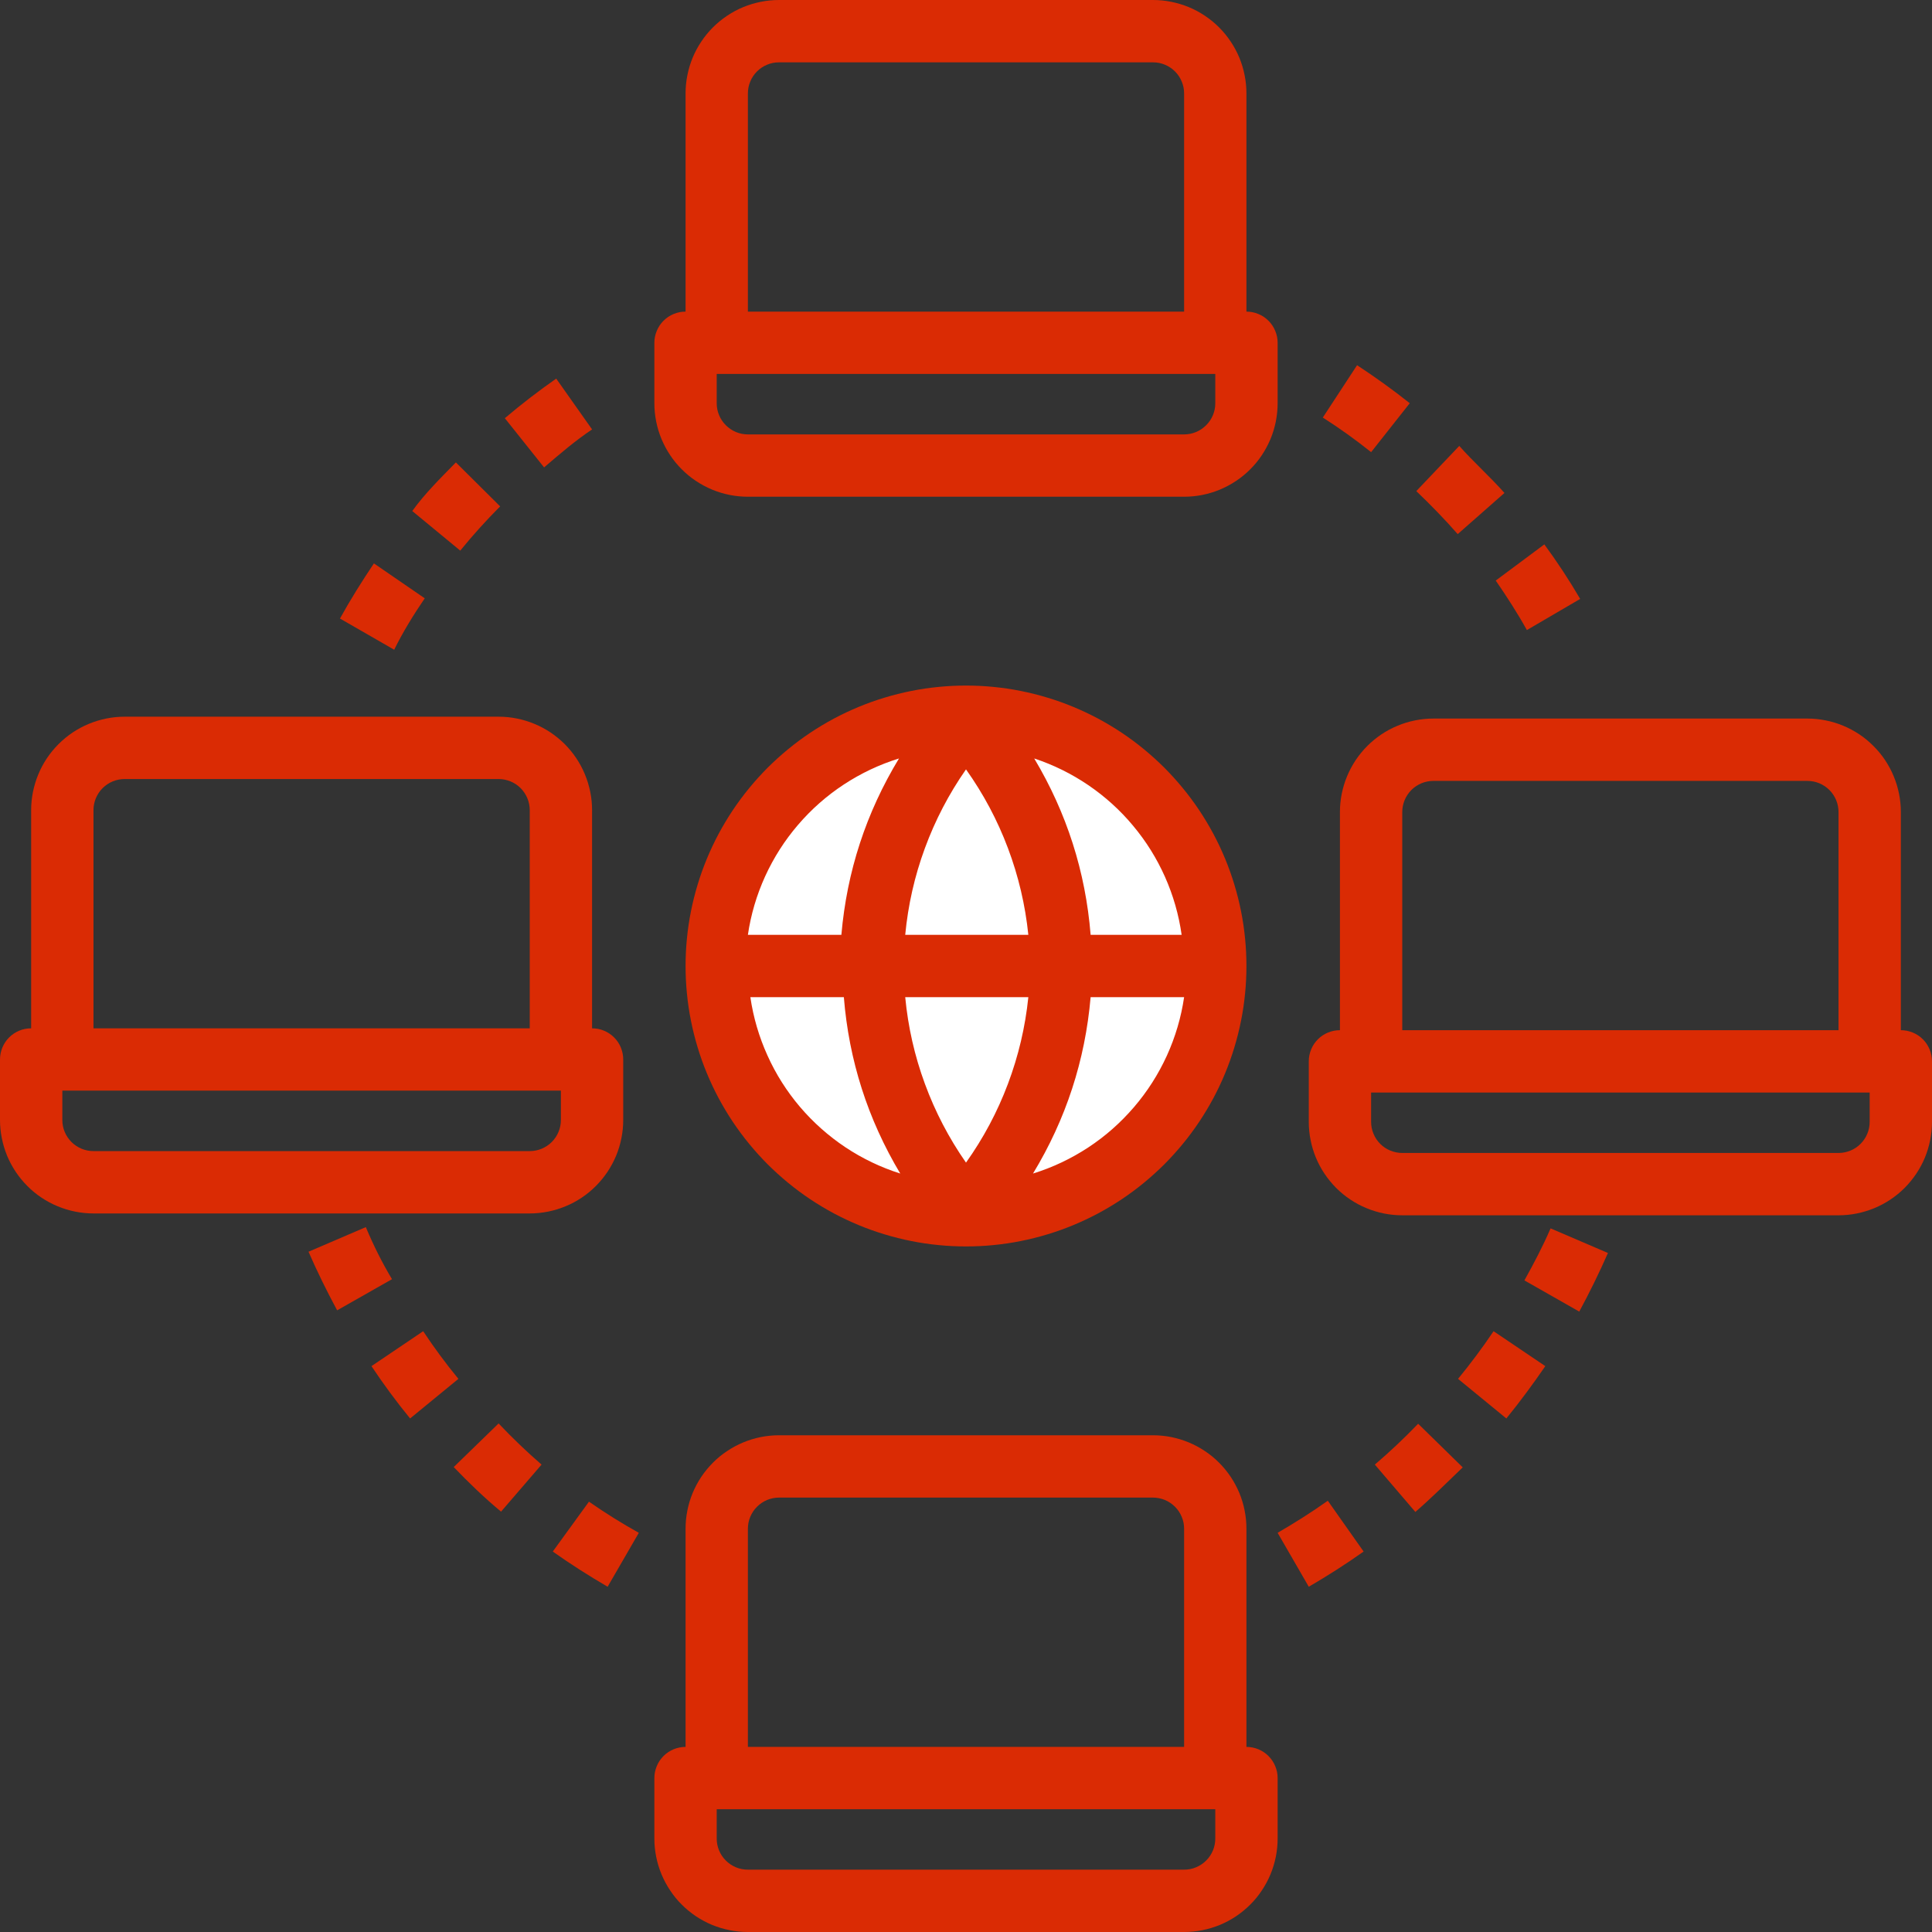
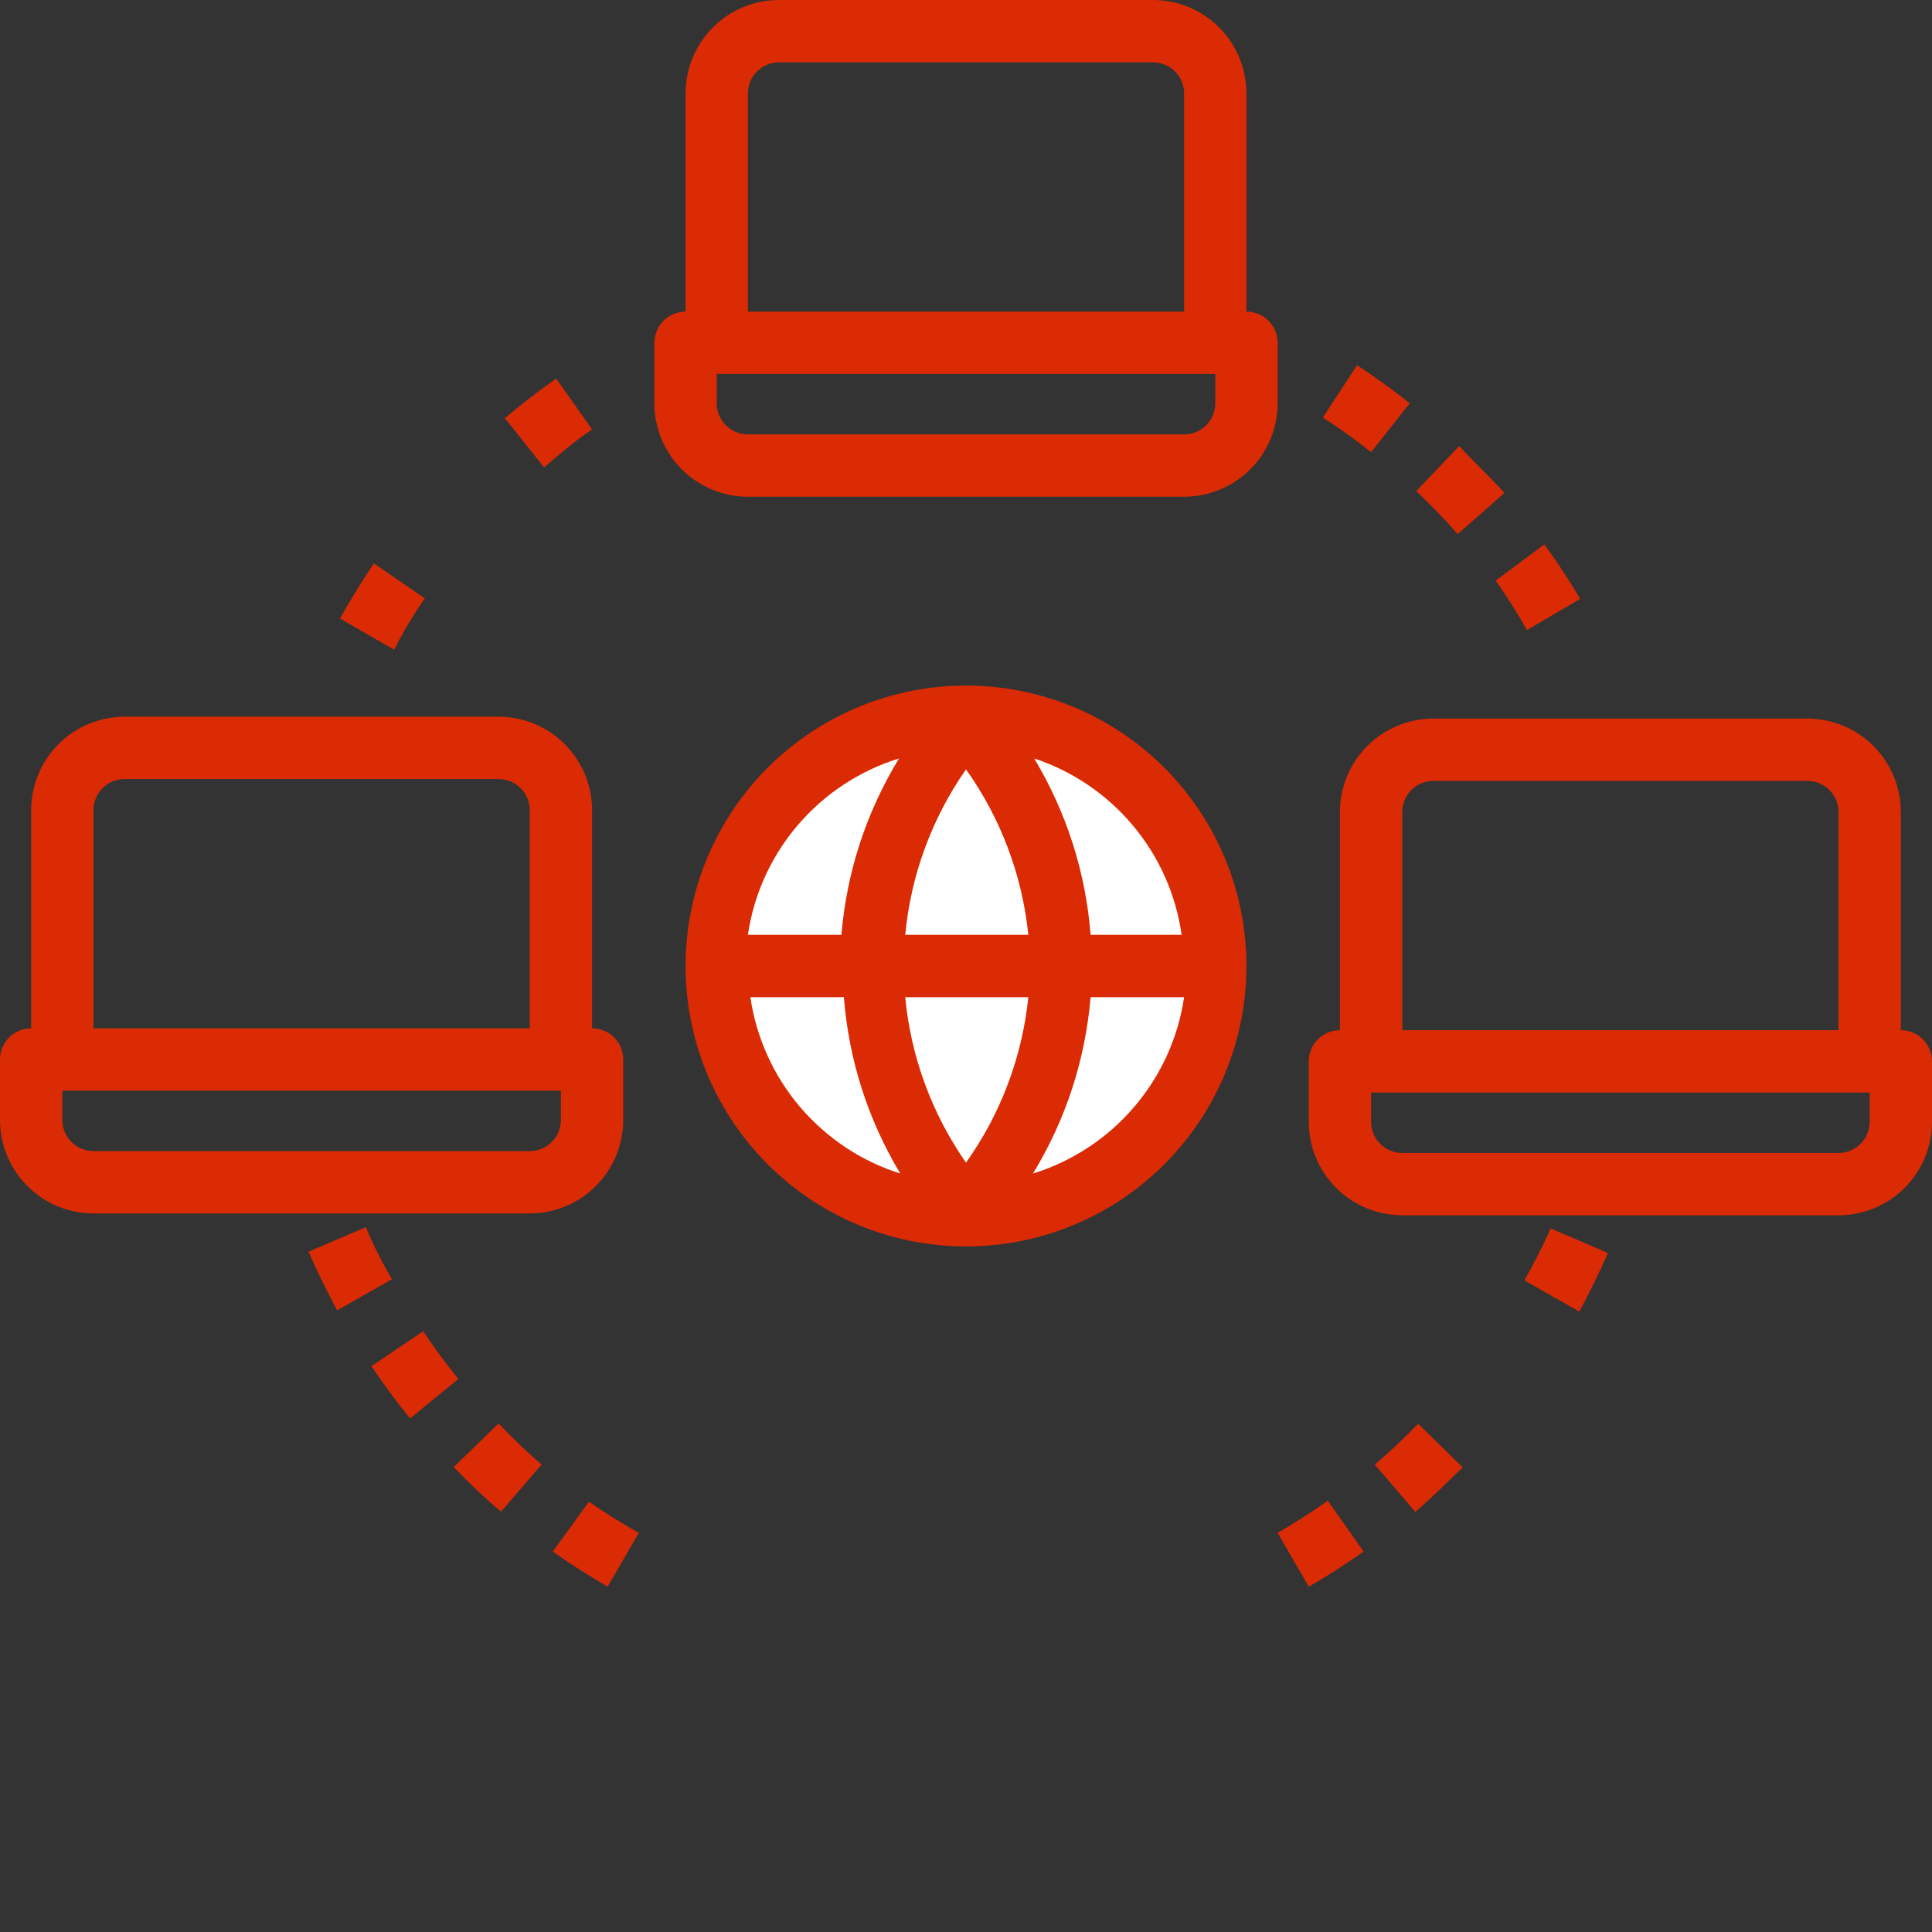
<svg xmlns="http://www.w3.org/2000/svg" width="200" viewBox="0 0 150 150" height="200" preserveAspectRatio="xMidYMid meet">
  <rect x="0" y="0" width="150" height="150" fill="#333333" stroke="none" />
  <path fill="#ffffff" d="M 94.355 75 C 94.355 75.633 94.324 76.266 94.262 76.898 C 94.199 77.527 94.105 78.152 93.984 78.777 C 93.859 79.398 93.707 80.012 93.52 80.617 C 93.336 81.227 93.125 81.82 92.883 82.406 C 92.641 82.992 92.367 83.566 92.07 84.125 C 91.77 84.684 91.445 85.227 91.094 85.754 C 90.742 86.281 90.363 86.789 89.961 87.277 C 89.559 87.77 89.133 88.238 88.688 88.688 C 88.238 89.133 87.77 89.559 87.277 89.961 C 86.789 90.363 86.281 90.742 85.754 91.094 C 85.227 91.445 84.684 91.77 84.125 92.07 C 83.566 92.367 82.992 92.641 82.406 92.883 C 81.82 93.125 81.227 93.336 80.617 93.52 C 80.012 93.707 79.398 93.859 78.777 93.984 C 78.152 94.105 77.527 94.199 76.898 94.262 C 76.266 94.324 75.633 94.355 75 94.355 C 74.367 94.355 73.734 94.324 73.102 94.262 C 72.473 94.199 71.848 94.105 71.223 93.984 C 70.602 93.859 69.988 93.707 69.383 93.52 C 68.773 93.336 68.18 93.125 67.594 92.883 C 67.008 92.641 66.434 92.367 65.875 92.07 C 65.316 91.77 64.773 91.445 64.246 91.094 C 63.719 90.742 63.211 90.363 62.723 89.961 C 62.23 89.559 61.762 89.133 61.312 88.688 C 60.867 88.238 60.441 87.77 60.039 87.277 C 59.637 86.789 59.258 86.281 58.906 85.754 C 58.555 85.227 58.23 84.684 57.93 84.125 C 57.633 83.566 57.359 82.992 57.117 82.406 C 56.875 81.82 56.664 81.227 56.48 80.617 C 56.293 80.012 56.141 79.398 56.016 78.777 C 55.895 78.152 55.801 77.527 55.738 76.898 C 55.676 76.266 55.645 75.633 55.645 75 C 55.645 74.367 55.676 73.734 55.738 73.102 C 55.801 72.473 55.895 71.848 56.016 71.223 C 56.141 70.602 56.293 69.988 56.48 69.383 C 56.664 68.773 56.875 68.18 57.117 67.594 C 57.359 67.008 57.633 66.434 57.93 65.875 C 58.23 65.316 58.555 64.773 58.906 64.246 C 59.258 63.719 59.637 63.211 60.039 62.723 C 60.441 62.23 60.867 61.762 61.312 61.312 C 61.762 60.867 62.23 60.441 62.723 60.039 C 63.211 59.637 63.719 59.258 64.246 58.906 C 64.773 58.555 65.316 58.23 65.875 57.93 C 66.434 57.633 67.008 57.359 67.594 57.117 C 68.18 56.875 68.773 56.664 69.383 56.48 C 69.988 56.293 70.602 56.141 71.223 56.016 C 71.848 55.895 72.473 55.801 73.102 55.738 C 73.734 55.676 74.367 55.645 75 55.645 C 75.633 55.645 76.266 55.676 76.898 55.738 C 77.527 55.801 78.152 55.895 78.777 56.016 C 79.398 56.141 80.012 56.293 80.617 56.48 C 81.227 56.664 81.82 56.875 82.406 57.117 C 82.992 57.359 83.566 57.633 84.125 57.93 C 84.684 58.23 85.227 58.555 85.754 58.906 C 86.281 59.258 86.789 59.637 87.277 60.039 C 87.77 60.441 88.238 60.867 88.688 61.312 C 89.133 61.762 89.559 62.23 89.961 62.723 C 90.363 63.211 90.742 63.719 91.094 64.246 C 91.445 64.773 91.77 65.316 92.07 65.875 C 92.367 66.434 92.641 67.008 92.883 67.594 C 93.125 68.18 93.336 68.773 93.52 69.383 C 93.707 69.988 93.859 70.602 93.984 71.223 C 94.105 71.848 94.199 72.473 94.262 73.102 C 94.324 73.734 94.355 74.367 94.355 75 Z M 94.355 75 " fill-opacity="1" fill-rule="nonzero" />
-   <path fill="#da2b04" d="M 96.773 135.629 L 96.773 118.695 C 96.773 118.219 96.727 117.746 96.633 117.277 C 96.543 116.809 96.402 116.355 96.223 115.914 C 96.039 115.477 95.816 115.059 95.551 114.66 C 95.285 114.266 94.984 113.898 94.648 113.562 C 94.312 113.223 93.945 112.922 93.547 112.66 C 93.152 112.395 92.734 112.172 92.293 111.988 C 91.852 111.805 91.398 111.668 90.934 111.574 C 90.465 111.48 89.992 111.434 89.516 111.434 L 60.484 111.434 C 60.008 111.434 59.535 111.48 59.066 111.574 C 58.602 111.668 58.148 111.805 57.707 111.988 C 57.266 112.172 56.848 112.395 56.453 112.66 C 56.055 112.922 55.688 113.223 55.352 113.562 C 55.016 113.898 54.715 114.266 54.449 114.66 C 54.184 115.059 53.961 115.477 53.777 115.914 C 53.598 116.355 53.457 116.809 53.367 117.277 C 53.273 117.746 53.227 118.219 53.227 118.695 L 53.227 135.629 C 52.906 135.629 52.598 135.691 52.301 135.812 C 52.004 135.938 51.742 136.109 51.516 136.336 C 51.289 136.566 51.113 136.824 50.992 137.121 C 50.867 137.418 50.805 137.727 50.805 138.047 L 50.805 142.742 C 50.805 143.219 50.852 143.691 50.945 144.156 C 51.039 144.625 51.176 145.078 51.359 145.52 C 51.543 145.961 51.766 146.379 52.031 146.773 C 52.293 147.172 52.594 147.539 52.934 147.875 C 53.27 148.211 53.637 148.512 54.031 148.777 C 54.43 149.043 54.848 149.266 55.285 149.449 C 55.727 149.629 56.18 149.766 56.648 149.859 C 57.117 149.953 57.59 150 58.066 150 L 91.934 150 C 92.41 150 92.883 149.953 93.352 149.859 C 93.82 149.766 94.273 149.629 94.715 149.449 C 95.152 149.266 95.57 149.043 95.969 148.777 C 96.363 148.512 96.73 148.211 97.066 147.875 C 97.406 147.539 97.707 147.172 97.969 146.773 C 98.234 146.379 98.457 145.961 98.641 145.52 C 98.824 145.078 98.961 144.625 99.055 144.156 C 99.148 143.691 99.195 143.219 99.195 142.742 L 99.195 138.047 C 99.195 137.727 99.133 137.418 99.008 137.121 C 98.887 136.824 98.711 136.566 98.484 136.336 C 98.258 136.109 97.996 135.938 97.699 135.812 C 97.402 135.691 97.094 135.629 96.773 135.629 Z M 58.066 118.695 C 58.066 118.371 58.125 118.062 58.25 117.77 C 58.371 117.473 58.547 117.211 58.773 116.984 C 59 116.758 59.262 116.582 59.559 116.457 C 59.855 116.336 60.164 116.273 60.484 116.273 L 89.516 116.273 C 89.836 116.273 90.145 116.336 90.441 116.457 C 90.738 116.582 91 116.758 91.227 116.984 C 91.453 117.211 91.629 117.473 91.75 117.77 C 91.875 118.062 91.934 118.371 91.934 118.695 L 91.934 135.629 L 58.066 135.629 Z M 94.355 142.742 C 94.355 143.062 94.293 143.371 94.172 143.668 C 94.047 143.965 93.875 144.227 93.645 144.453 C 93.418 144.68 93.156 144.855 92.859 144.977 C 92.566 145.102 92.258 145.16 91.934 145.16 L 58.066 145.16 C 57.742 145.16 57.434 145.102 57.137 144.977 C 56.844 144.855 56.582 144.68 56.355 144.453 C 56.125 144.227 55.953 143.965 55.828 143.668 C 55.707 143.371 55.645 143.062 55.645 142.742 L 55.645 140.469 L 94.355 140.469 Z M 94.355 142.742 " fill-opacity="1" fill-rule="nonzero" />
  <path fill="#da2b04" d="M 147.582 79.984 L 147.582 63.047 C 147.582 62.57 147.535 62.102 147.441 61.633 C 147.348 61.164 147.211 60.711 147.027 60.27 C 146.848 59.832 146.621 59.414 146.359 59.016 C 146.094 58.621 145.793 58.254 145.453 57.918 C 145.117 57.578 144.75 57.277 144.355 57.012 C 143.957 56.75 143.539 56.523 143.102 56.344 C 142.66 56.16 142.207 56.023 141.738 55.93 C 141.27 55.836 140.801 55.789 140.324 55.789 L 111.289 55.789 C 110.812 55.789 110.34 55.836 109.875 55.93 C 109.406 56.023 108.953 56.16 108.512 56.344 C 108.074 56.523 107.652 56.75 107.258 57.012 C 106.863 57.277 106.496 57.578 106.156 57.918 C 105.82 58.254 105.52 58.621 105.254 59.016 C 104.992 59.414 104.766 59.832 104.586 60.27 C 104.402 60.711 104.266 61.164 104.172 61.633 C 104.078 62.102 104.031 62.57 104.031 63.047 L 104.031 79.984 C 103.711 79.984 103.402 80.047 103.105 80.168 C 102.809 80.289 102.547 80.465 102.32 80.691 C 102.094 80.918 101.918 81.18 101.797 81.477 C 101.676 81.773 101.613 82.082 101.613 82.402 L 101.613 87.098 C 101.613 87.574 101.66 88.047 101.754 88.512 C 101.844 88.98 101.984 89.434 102.164 89.875 C 102.348 90.316 102.57 90.734 102.836 91.129 C 103.102 91.523 103.402 91.891 103.738 92.23 C 104.074 92.566 104.441 92.867 104.84 93.133 C 105.234 93.395 105.652 93.621 106.094 93.801 C 106.535 93.984 106.988 94.121 107.453 94.215 C 107.922 94.309 108.395 94.355 108.871 94.355 L 142.742 94.355 C 143.219 94.355 143.691 94.309 144.156 94.215 C 144.625 94.121 145.078 93.984 145.52 93.801 C 145.961 93.621 146.379 93.395 146.773 93.133 C 147.172 92.867 147.539 92.566 147.875 92.23 C 148.211 91.891 148.512 91.523 148.777 91.129 C 149.043 90.734 149.266 90.316 149.449 89.875 C 149.629 89.434 149.766 88.98 149.859 88.512 C 149.953 88.047 150 87.574 150 87.098 L 150 82.402 C 150 82.082 149.938 81.773 149.816 81.477 C 149.691 81.18 149.52 80.918 149.293 80.691 C 149.066 80.465 148.805 80.289 148.508 80.168 C 148.211 80.047 147.902 79.984 147.582 79.984 Z M 108.871 63.047 C 108.871 62.727 108.934 62.418 109.055 62.121 C 109.18 61.824 109.352 61.566 109.578 61.336 C 109.805 61.109 110.066 60.938 110.363 60.812 C 110.66 60.691 110.969 60.629 111.289 60.629 L 140.324 60.629 C 140.645 60.629 140.953 60.691 141.25 60.812 C 141.543 60.938 141.805 61.109 142.035 61.336 C 142.262 61.566 142.434 61.824 142.559 62.121 C 142.68 62.418 142.742 62.727 142.742 63.047 L 142.742 79.984 L 108.871 79.984 Z M 145.16 87.098 C 145.16 87.418 145.102 87.727 144.977 88.023 C 144.855 88.32 144.68 88.582 144.453 88.809 C 144.227 89.035 143.965 89.211 143.668 89.332 C 143.371 89.453 143.062 89.516 142.742 89.516 L 108.871 89.516 C 108.551 89.516 108.242 89.453 107.945 89.332 C 107.648 89.211 107.387 89.035 107.16 88.809 C 106.934 88.582 106.758 88.32 106.637 88.023 C 106.512 87.727 106.453 87.418 106.453 87.098 L 106.453 84.824 L 145.16 84.824 Z M 145.16 87.098 " fill-opacity="1" fill-rule="nonzero" />
  <path fill="#da2b04" d="M 58.066 38.566 L 91.934 38.566 C 92.41 38.566 92.883 38.52 93.352 38.426 C 93.82 38.332 94.273 38.195 94.715 38.012 C 95.152 37.828 95.57 37.605 95.969 37.34 C 96.363 37.078 96.73 36.777 97.066 36.438 C 97.406 36.102 97.707 35.734 97.969 35.34 C 98.234 34.941 98.457 34.523 98.641 34.086 C 98.824 33.645 98.961 33.191 99.055 32.723 C 99.148 32.254 99.195 31.781 99.195 31.305 L 99.195 26.613 C 99.195 26.293 99.133 25.984 99.008 25.688 C 98.887 25.391 98.711 25.129 98.484 24.902 C 98.258 24.676 97.996 24.5 97.699 24.379 C 97.402 24.254 97.094 24.195 96.773 24.195 L 96.773 7.258 C 96.773 6.781 96.727 6.309 96.633 5.844 C 96.543 5.375 96.402 4.922 96.223 4.48 C 96.039 4.039 95.816 3.621 95.551 3.227 C 95.285 2.828 94.984 2.461 94.648 2.125 C 94.312 1.789 93.945 1.488 93.547 1.223 C 93.152 0.957 92.734 0.734 92.293 0.551 C 91.852 0.371 91.398 0.234 90.934 0.141 C 90.465 0.047 89.992 0 89.516 0 L 60.484 0 C 60.008 0 59.535 0.047 59.066 0.141 C 58.602 0.234 58.148 0.371 57.707 0.551 C 57.266 0.734 56.848 0.957 56.453 1.223 C 56.055 1.488 55.688 1.789 55.352 2.125 C 55.016 2.461 54.715 2.828 54.449 3.227 C 54.184 3.621 53.961 4.039 53.777 4.48 C 53.598 4.922 53.457 5.375 53.367 5.844 C 53.273 6.309 53.227 6.781 53.227 7.258 L 53.227 24.195 C 52.906 24.195 52.598 24.254 52.301 24.379 C 52.004 24.5 51.742 24.676 51.516 24.902 C 51.289 25.129 51.113 25.391 50.992 25.688 C 50.867 25.984 50.805 26.293 50.805 26.613 L 50.805 31.305 C 50.805 31.781 50.852 32.254 50.945 32.723 C 51.039 33.191 51.176 33.645 51.359 34.086 C 51.543 34.523 51.766 34.941 52.031 35.34 C 52.293 35.734 52.594 36.102 52.934 36.438 C 53.27 36.777 53.637 37.078 54.031 37.34 C 54.43 37.605 54.848 37.828 55.285 38.012 C 55.727 38.195 56.18 38.332 56.648 38.426 C 57.117 38.52 57.59 38.566 58.066 38.566 Z M 94.355 31.305 C 94.355 31.629 94.293 31.938 94.172 32.23 C 94.047 32.527 93.875 32.789 93.645 33.016 C 93.418 33.242 93.156 33.418 92.859 33.543 C 92.566 33.664 92.258 33.727 91.934 33.727 L 58.066 33.727 C 57.742 33.727 57.434 33.664 57.137 33.543 C 56.844 33.418 56.582 33.242 56.355 33.016 C 56.125 32.789 55.953 32.527 55.828 32.23 C 55.707 31.938 55.645 31.629 55.645 31.305 L 55.645 29.031 L 94.355 29.031 Z M 58.066 7.258 C 58.066 6.938 58.125 6.629 58.25 6.332 C 58.371 6.035 58.547 5.773 58.773 5.547 C 59 5.32 59.262 5.145 59.559 5.023 C 59.855 4.898 60.164 4.84 60.484 4.84 L 89.516 4.84 C 89.836 4.84 90.145 4.898 90.441 5.023 C 90.738 5.145 91 5.32 91.227 5.547 C 91.453 5.773 91.629 6.035 91.75 6.332 C 91.875 6.629 91.934 6.938 91.934 7.258 L 91.934 24.195 L 58.066 24.195 Z M 58.066 7.258 " fill-opacity="1" fill-rule="nonzero" />
  <path fill="#da2b04" d="M 48.387 86.953 L 48.387 82.258 C 48.387 81.938 48.324 81.629 48.203 81.332 C 48.082 81.035 47.906 80.773 47.68 80.547 C 47.453 80.32 47.191 80.145 46.895 80.023 C 46.598 79.898 46.289 79.84 45.969 79.84 L 45.969 62.902 C 45.969 62.426 45.922 61.953 45.828 61.488 C 45.734 61.02 45.598 60.566 45.414 60.125 C 45.234 59.684 45.008 59.266 44.746 58.871 C 44.48 58.473 44.18 58.109 43.844 57.77 C 43.504 57.434 43.137 57.133 42.742 56.867 C 42.348 56.605 41.926 56.379 41.488 56.199 C 41.047 56.016 40.594 55.879 40.125 55.785 C 39.66 55.691 39.188 55.645 38.711 55.645 L 9.676 55.645 C 9.199 55.645 8.73 55.691 8.262 55.785 C 7.793 55.879 7.34 56.016 6.898 56.199 C 6.461 56.379 6.043 56.605 5.645 56.867 C 5.25 57.133 4.883 57.434 4.547 57.77 C 4.207 58.109 3.906 58.477 3.641 58.871 C 3.379 59.266 3.152 59.684 2.973 60.125 C 2.789 60.566 2.652 61.02 2.559 61.488 C 2.465 61.953 2.418 62.426 2.418 62.902 L 2.418 79.84 C 2.098 79.84 1.789 79.898 1.492 80.023 C 1.195 80.145 0.934 80.32 0.707 80.547 C 0.48 80.773 0.309 81.035 0.184 81.332 C 0.062 81.629 0 81.938 0 82.258 L 0 86.953 C 0 87.43 0.047 87.898 0.141 88.367 C 0.234 88.836 0.371 89.289 0.551 89.73 C 0.734 90.168 0.957 90.586 1.223 90.984 C 1.488 91.379 1.789 91.746 2.125 92.082 C 2.461 92.422 2.828 92.723 3.227 92.988 C 3.621 93.25 4.039 93.477 4.48 93.656 C 4.922 93.84 5.375 93.977 5.844 94.07 C 6.309 94.164 6.781 94.211 7.258 94.211 L 41.129 94.211 C 41.605 94.211 42.078 94.164 42.547 94.07 C 43.012 93.977 43.465 93.84 43.906 93.656 C 44.348 93.477 44.766 93.25 45.16 92.988 C 45.559 92.723 45.926 92.422 46.262 92.082 C 46.598 91.746 46.898 91.379 47.164 90.984 C 47.43 90.586 47.652 90.168 47.836 89.73 C 48.016 89.289 48.156 88.836 48.246 88.367 C 48.34 87.898 48.387 87.43 48.387 86.953 Z M 7.258 62.902 C 7.258 62.582 7.32 62.273 7.441 61.977 C 7.566 61.68 7.738 61.418 7.965 61.191 C 8.195 60.965 8.457 60.789 8.75 60.668 C 9.047 60.547 9.355 60.484 9.676 60.484 L 38.711 60.484 C 39.031 60.484 39.34 60.547 39.637 60.668 C 39.934 60.789 40.195 60.965 40.422 61.191 C 40.648 61.418 40.82 61.68 40.945 61.977 C 41.066 62.273 41.129 62.582 41.129 62.902 L 41.129 79.84 L 7.258 79.84 Z M 4.84 86.953 L 4.84 84.676 L 43.547 84.676 L 43.547 86.953 C 43.547 87.273 43.488 87.582 43.363 87.879 C 43.242 88.176 43.066 88.434 42.84 88.664 C 42.613 88.891 42.352 89.062 42.055 89.188 C 41.758 89.309 41.449 89.371 41.129 89.371 L 7.258 89.371 C 6.938 89.371 6.629 89.309 6.332 89.188 C 6.035 89.062 5.773 88.891 5.547 88.664 C 5.32 88.434 5.145 88.176 5.023 87.879 C 4.898 87.582 4.84 87.273 4.84 86.953 Z M 4.84 86.953 " fill-opacity="1" fill-rule="nonzero" />
  <path fill="#da2b04" d="M 75 53.227 C 74.285 53.227 73.574 53.262 72.867 53.332 C 72.156 53.402 71.453 53.504 70.754 53.645 C 70.051 53.785 69.363 53.957 68.68 54.164 C 67.996 54.371 67.328 54.609 66.668 54.883 C 66.008 55.156 65.363 55.461 64.734 55.797 C 64.105 56.133 63.496 56.5 62.902 56.895 C 62.309 57.293 61.738 57.715 61.188 58.168 C 60.637 58.621 60.109 59.098 59.602 59.602 C 59.098 60.109 58.621 60.637 58.168 61.188 C 57.715 61.738 57.293 62.309 56.895 62.902 C 56.5 63.496 56.133 64.105 55.797 64.734 C 55.461 65.363 55.156 66.008 54.883 66.668 C 54.609 67.328 54.371 67.996 54.164 68.68 C 53.957 69.363 53.785 70.051 53.645 70.754 C 53.504 71.453 53.402 72.156 53.332 72.867 C 53.262 73.574 53.227 74.285 53.227 75 C 53.227 75.715 53.262 76.426 53.332 77.133 C 53.402 77.844 53.504 78.547 53.645 79.246 C 53.785 79.949 53.957 80.637 54.164 81.32 C 54.371 82.004 54.609 82.672 54.883 83.332 C 55.156 83.992 55.461 84.637 55.797 85.266 C 56.133 85.895 56.5 86.504 56.895 87.098 C 57.293 87.691 57.715 88.262 58.168 88.812 C 58.621 89.363 59.098 89.891 59.602 90.398 C 60.109 90.902 60.637 91.379 61.188 91.832 C 61.738 92.285 62.309 92.707 62.902 93.105 C 63.496 93.5 64.105 93.867 64.734 94.203 C 65.363 94.539 66.008 94.844 66.668 95.117 C 67.328 95.391 67.996 95.629 68.68 95.836 C 69.363 96.043 70.051 96.215 70.754 96.355 C 71.453 96.496 72.156 96.598 72.867 96.668 C 73.574 96.738 74.285 96.773 75 96.773 C 75.715 96.773 76.426 96.738 77.133 96.668 C 77.844 96.598 78.547 96.496 79.246 96.355 C 79.949 96.215 80.637 96.043 81.32 95.836 C 82.004 95.629 82.672 95.391 83.332 95.117 C 83.992 94.844 84.637 94.539 85.266 94.203 C 85.895 93.867 86.504 93.5 87.098 93.105 C 87.691 92.707 88.262 92.285 88.812 91.832 C 89.363 91.379 89.891 90.902 90.398 90.398 C 90.902 89.891 91.379 89.363 91.832 88.812 C 92.285 88.262 92.707 87.691 93.105 87.098 C 93.5 86.504 93.867 85.895 94.203 85.266 C 94.539 84.637 94.844 83.992 95.117 83.332 C 95.391 82.672 95.629 82.004 95.836 81.32 C 96.043 80.637 96.215 79.949 96.355 79.246 C 96.496 78.547 96.598 77.844 96.668 77.133 C 96.738 76.426 96.773 75.715 96.773 75 C 96.773 74.285 96.738 73.574 96.668 72.867 C 96.598 72.156 96.496 71.453 96.355 70.754 C 96.215 70.051 96.043 69.363 95.836 68.68 C 95.629 67.996 95.391 67.328 95.117 66.668 C 94.844 66.008 94.539 65.363 94.203 64.734 C 93.867 64.105 93.5 63.496 93.105 62.902 C 92.707 62.309 92.285 61.738 91.832 61.188 C 91.379 60.637 90.902 60.109 90.398 59.602 C 89.891 59.098 89.363 58.621 88.812 58.168 C 88.262 57.715 87.691 57.293 87.098 56.895 C 86.504 56.5 85.895 56.133 85.266 55.797 C 84.637 55.461 83.992 55.156 83.332 54.883 C 82.672 54.609 82.004 54.371 81.32 54.164 C 80.637 53.957 79.949 53.785 79.246 53.645 C 78.547 53.504 77.844 53.402 77.133 53.332 C 76.426 53.262 75.715 53.227 75 53.227 Z M 91.742 72.582 L 84.676 72.582 C 84.281 67.676 82.82 63.113 80.297 58.887 C 81.793 59.383 83.195 60.074 84.5 60.961 C 85.801 61.848 86.961 62.895 87.969 64.105 C 88.98 65.312 89.809 66.641 90.449 68.078 C 91.09 69.52 91.52 71.02 91.742 72.582 Z M 75 90.266 C 73.672 88.363 72.609 86.324 71.809 84.148 C 71.008 81.973 70.5 79.727 70.281 77.418 L 79.84 77.418 C 79.602 79.734 79.074 81.98 78.254 84.156 C 77.434 86.336 76.348 88.371 75 90.266 Z M 70.281 72.582 C 70.5 70.273 71.008 68.027 71.809 65.852 C 72.609 63.676 73.672 61.637 75 59.734 C 76.348 61.629 77.434 63.664 78.254 65.844 C 79.074 68.02 79.602 70.266 79.84 72.582 Z M 69.797 58.887 C 67.242 63.102 65.75 67.668 65.324 72.582 L 58.066 72.582 C 58.297 71.004 58.746 69.488 59.406 68.035 C 60.07 66.586 60.918 65.254 61.957 64.043 C 62.996 62.832 64.18 61.785 65.512 60.91 C 66.848 60.035 68.273 59.359 69.797 58.887 Z M 58.258 77.418 L 65.516 77.418 C 65.91 82.324 67.371 86.887 69.895 91.113 C 68.379 90.633 66.961 89.953 65.637 89.074 C 64.316 88.191 63.141 87.148 62.109 85.938 C 61.082 84.727 60.238 83.398 59.586 81.949 C 58.93 80.5 58.488 78.992 58.258 77.418 Z M 80.203 91.113 C 82.758 86.898 84.25 82.332 84.676 77.418 L 91.934 77.418 C 91.703 78.996 91.254 80.512 90.594 81.965 C 89.93 83.414 89.082 84.746 88.043 85.957 C 87.004 87.168 85.82 88.215 84.488 89.09 C 83.152 89.965 81.727 90.641 80.203 91.113 Z M 80.203 91.113 " fill-opacity="1" fill-rule="nonzero" />
  <path fill="#da2b04" d="M 28.402 95.273 L 23.953 97.184 C 24.629 98.734 25.379 100.258 26.176 101.734 L 30.434 99.316 C 29.684 98.055 29.031 96.773 28.402 95.273 Z M 28.402 95.273 " fill-opacity="1" fill-rule="nonzero" />
  <path fill="#da2b04" d="M 42.918 120.461 C 44.273 121.426 45.727 122.348 47.176 123.195 L 49.598 119.008 C 48.266 118.266 46.977 117.461 45.727 116.59 Z M 42.918 120.461 " fill-opacity="1" fill-rule="nonzero" />
  <path fill="#da2b04" d="M 32.855 103.355 L 28.84 106.066 C 29.758 107.445 30.773 108.824 31.84 110.129 L 35.59 107.055 C 34.613 105.867 33.703 104.633 32.855 103.355 Z M 32.855 103.355 " fill-opacity="1" fill-rule="nonzero" />
  <path fill="#da2b04" d="M 35.227 113.902 C 36.387 115.113 37.645 116.324 38.902 117.363 L 42.047 113.711 C 40.883 112.699 39.77 111.637 38.711 110.516 Z M 35.227 113.902 " fill-opacity="1" fill-rule="nonzero" />
  <path fill="#da2b04" d="M 106.742 113.711 L 109.887 117.387 C 111.145 116.297 112.305 115.137 113.566 113.926 L 110.105 110.539 C 109.035 111.652 107.914 112.711 106.742 113.711 Z M 106.742 113.711 " fill-opacity="1" fill-rule="nonzero" />
-   <path fill="#da2b04" d="M 113.203 107.055 L 116.953 110.129 C 118.016 108.824 119.031 107.445 119.977 106.066 L 115.961 103.355 C 115.09 104.645 114.168 105.879 113.203 107.055 Z M 113.203 107.055 " fill-opacity="1" fill-rule="nonzero" />
  <path fill="#da2b04" d="M 118.355 99.41 L 122.613 101.832 C 123.41 100.355 124.16 98.832 124.84 97.281 L 120.387 95.371 C 119.781 96.773 119.105 98.055 118.355 99.41 Z M 118.355 99.41 " fill-opacity="1" fill-rule="nonzero" />
  <path fill="#da2b04" d="M 99.195 119.008 L 101.613 123.195 C 103.066 122.348 104.516 121.426 105.871 120.461 L 103.09 116.516 C 101.832 117.41 100.523 118.234 99.195 119.008 Z M 99.195 119.008 " fill-opacity="1" fill-rule="nonzero" />
  <path fill="#da2b04" d="M 116.805 38.273 C 115.695 37.016 114.387 35.855 113.297 34.621 L 109.961 38.129 C 111.074 39.195 112.16 40.305 113.176 41.469 Z M 116.805 38.273 " fill-opacity="1" fill-rule="nonzero" />
  <path fill="#da2b04" d="M 118.547 48.918 L 122.684 46.5 C 121.832 45.039 120.902 43.629 119.902 42.266 L 116.129 45.074 C 116.977 46.305 117.824 47.613 118.547 48.918 Z M 118.547 48.918 " fill-opacity="1" fill-rule="nonzero" />
  <path fill="#da2b04" d="M 109.453 31.305 C 108.145 30.266 106.766 29.273 105.363 28.355 L 102.703 32.418 C 104 33.246 105.25 34.141 106.453 35.105 Z M 109.453 31.305 " fill-opacity="1" fill-rule="nonzero" />
  <path fill="#da2b04" d="M 45.969 33.34 L 43.184 29.395 C 41.832 30.34 40.477 31.379 39.195 32.469 L 42.242 36.289 C 43.547 35.176 44.637 34.234 45.969 33.34 Z M 45.969 33.34 " fill-opacity="1" fill-rule="nonzero" />
-   <path fill="#da2b04" d="M 38.832 39.316 L 35.395 35.902 C 34.211 37.113 32.977 38.324 32.008 39.676 L 35.734 42.75 C 36.707 41.555 37.742 40.406 38.832 39.316 Z M 38.832 39.316 " fill-opacity="1" fill-rule="nonzero" />
  <path fill="#da2b04" d="M 32.977 46.453 L 29.031 43.742 C 28.09 45.145 27.195 46.574 26.395 48.023 L 30.605 50.445 C 31.281 49.066 32.105 47.734 32.977 46.453 Z M 32.977 46.453 " fill-opacity="1" fill-rule="nonzero" />
</svg>